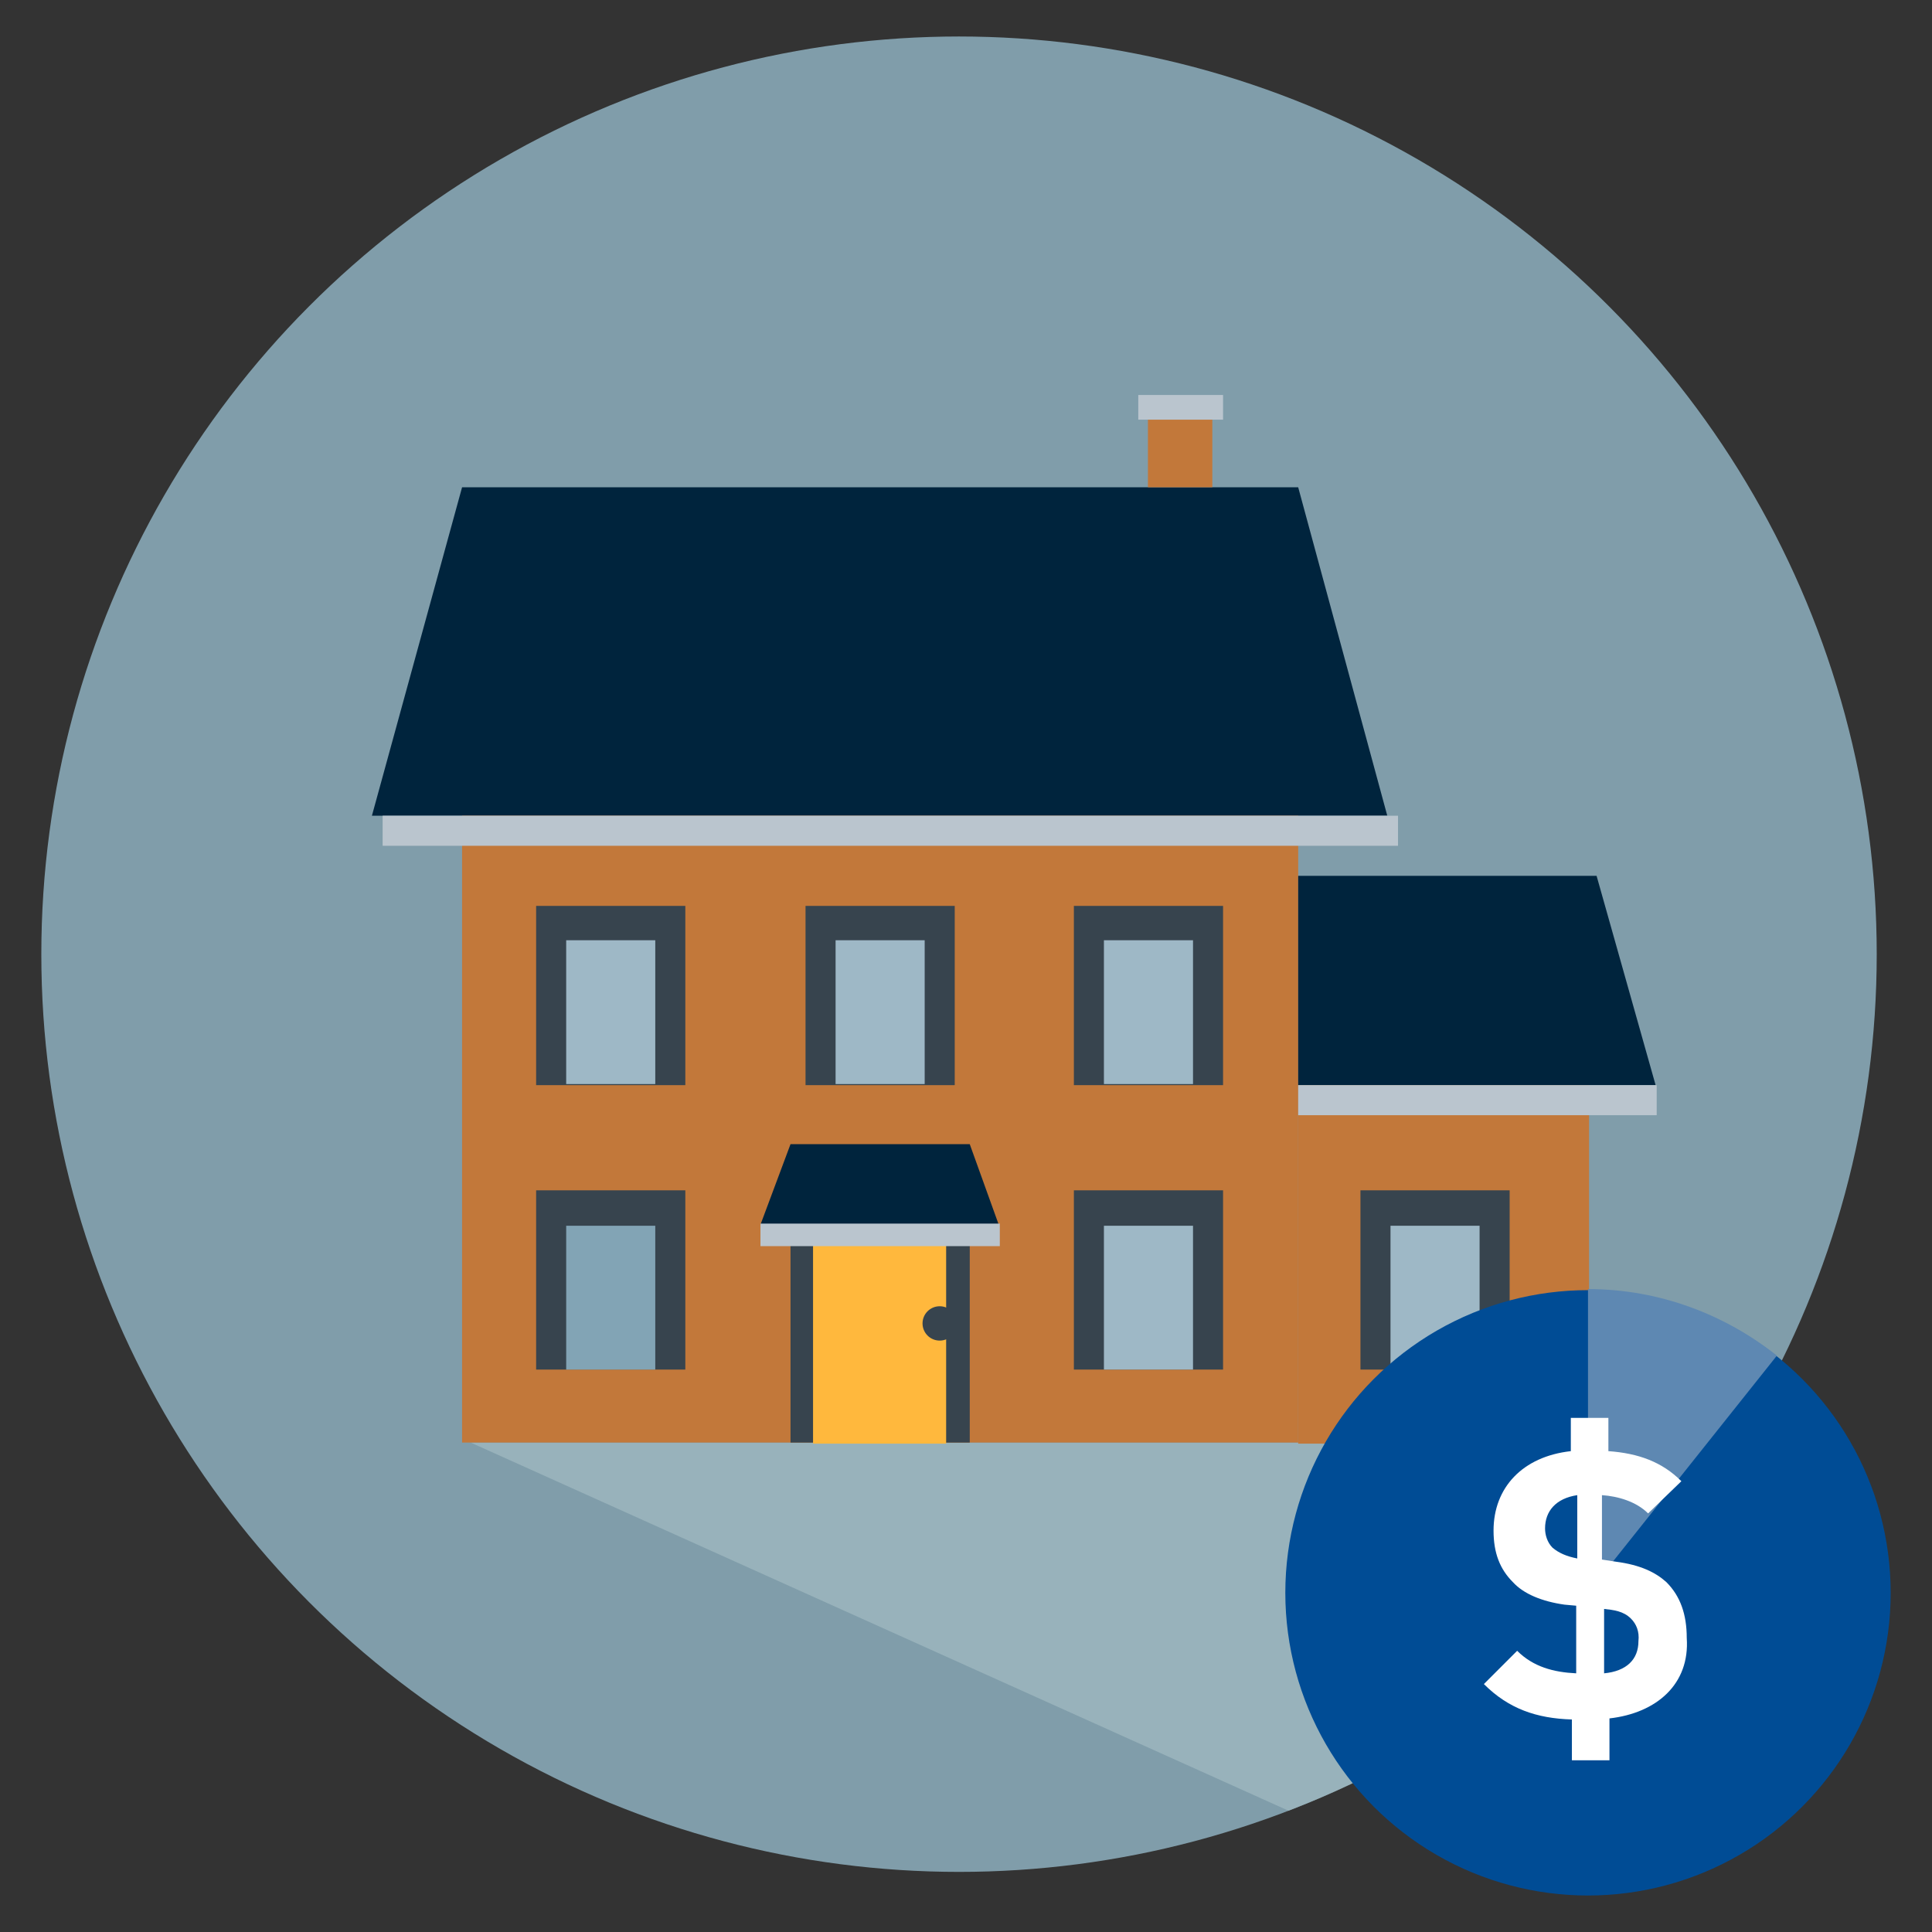
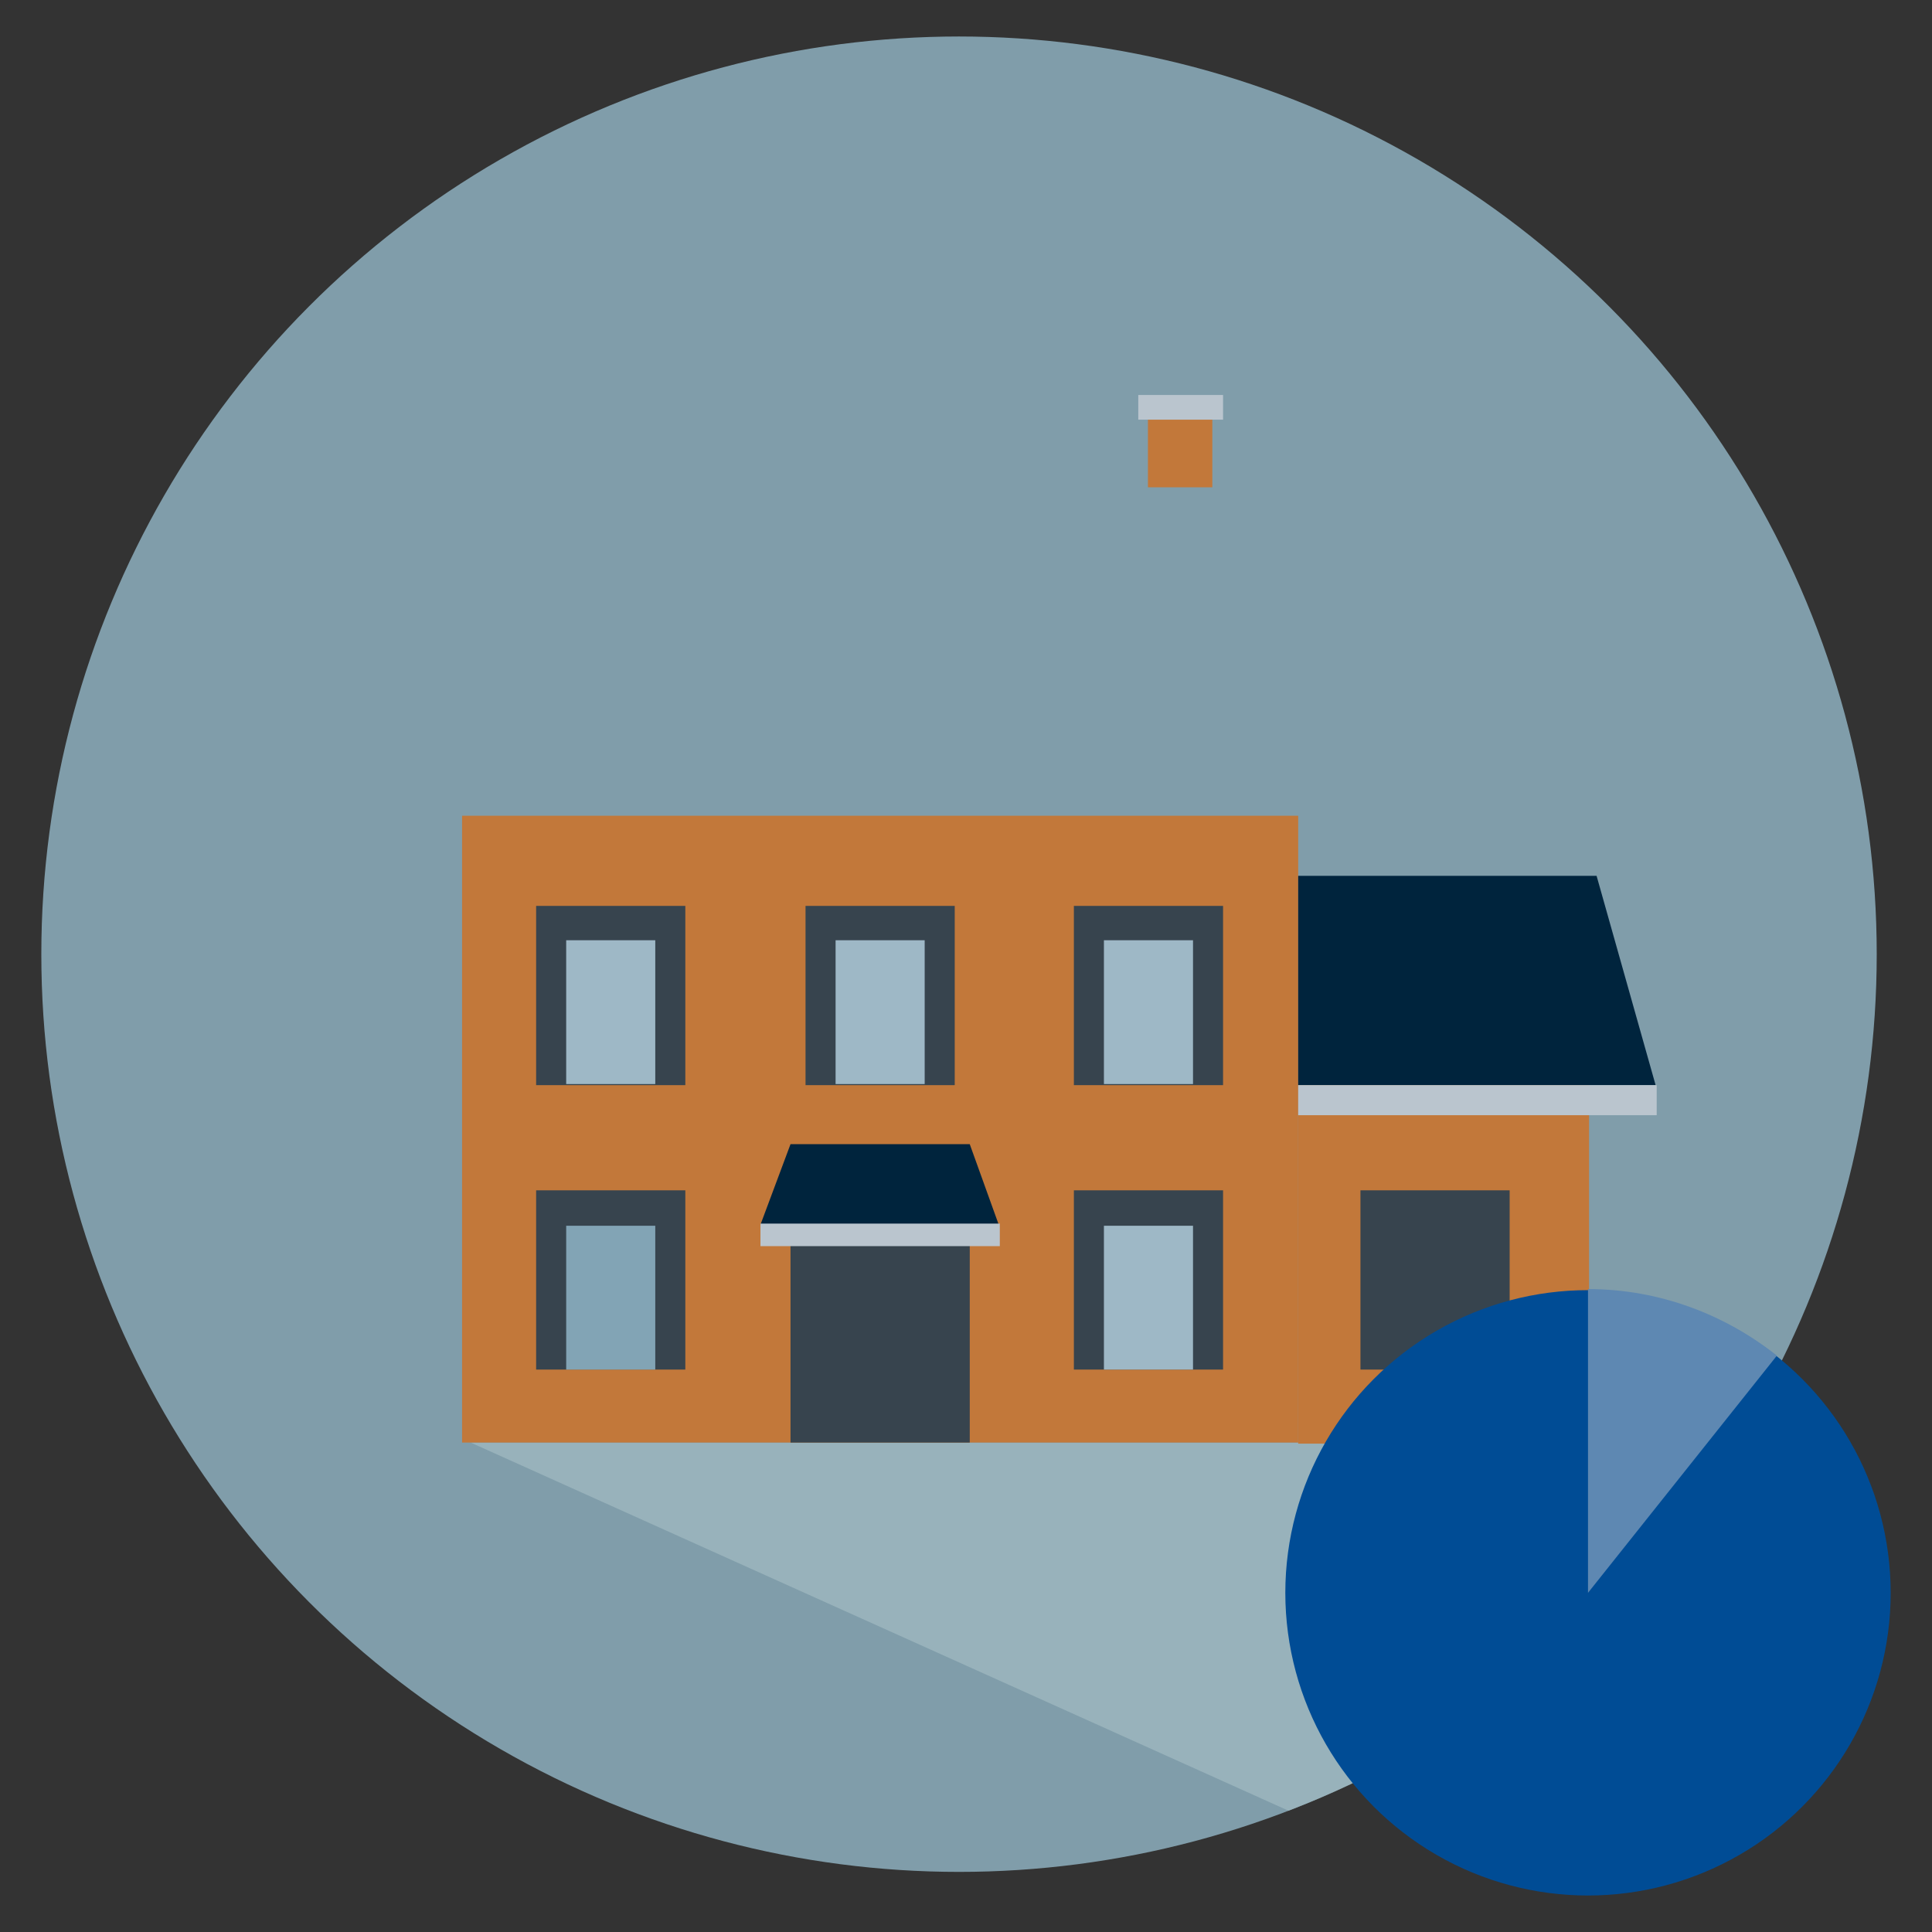
<svg xmlns="http://www.w3.org/2000/svg" id="Layer_8" data-name="Layer 8" width="180" height="180" viewBox="0 0 180 180">
  <rect x="0" y="0" width="180" height="180" fill="#333333" stroke="none" />
  <defs>
    <style>
      .cls-1 {
        fill: #004c95;
      }

      .cls-2 {
        fill: #00243d;
      }

      .cls-3 {
        fill: #fff;
      }

      .cls-4 {
        fill: #ffb83d;
      }

      .cls-5 {
        fill: #9eb8c6;
      }

      .cls-6 {
        fill: #c2783a;
      }

      .cls-7 {
        fill: #bac5ce;
      }

      .cls-8 {
        fill: #a8cd5a;
      }

      .cls-9 {
        fill: #37444e;
      }

      .cls-10 {
        fill: #5e88b2;
      }

      .cls-11 {
        fill: #a8c0c6;
        mix-blend-mode: multiply;
      }

      .cls-12 {
        fill: #b4e5fa;
      }

      .cls-12, .cls-13 {
        isolation: isolate;
        opacity: .6;
      }
    </style>
  </defs>
  <circle class="cls-12" cx="89.35" cy="88.9" r="85.5" />
  <g>
    <g class="cls-13">
      <path class="cls-11" d="M43.85,134.4l76.2,34.3c7.6-2.9,14.6-6.9,21-11.7l13.5-17-8.6-5.6H43.85Z" />
    </g>
    <g>
      <polygon class="cls-8" points="46.75 117.6 75.25 109.2 56.85 127.6 46.75 117.6" />
-       <polygon class="cls-2" points="129.25 76 34.65 76 43.05 45.4 120.95 45.4 129.25 76" />
      <rect class="cls-6" x="43.05" y="76" width="77.9" height="58.4" />
      <rect class="cls-6" x="106.95" y="37.1" width="6" height="8.3" />
      <rect class="cls-7" x="106.05" y="36.8" width="7.9" height="2.3" />
      <rect class="cls-6" x="120.95" y="101.1" width="27.1" height="33.4" />
      <polygon class="cls-2" points="154.25 101.1 120.95 101.1 120.95 81.6 148.75 81.6 154.25 101.1" />
-       <rect class="cls-7" x="35.65" y="76" width="94.6" height="2.8" />
      <rect class="cls-7" x="120.95" y="101.1" width="33.4" height="2.8" />
      <g>
        <rect class="cls-9" x="73.65" y="109.4" width="16.7" height="25" />
-         <rect class="cls-4" x="75.75" y="111.7" width="12.4" height="22.8" />
        <circle class="cls-9" cx="87.55" cy="123.3" r="1.6" />
      </g>
      <polygon class="cls-2" points="93.05 114.1 70.85 114.1 73.65 106.6 90.35 106.6 93.05 114.1" />
      <rect class="cls-7" x="70.85" y="114" width="22.3" height="2.1" />
      <g>
        <rect class="cls-9" x="100.05" y="84.4" width="13.9" height="16.7" />
        <rect class="cls-5" x="102.85" y="87.6" width="8.3" height="13.4" />
        <rect class="cls-9" x="75.05" y="84.4" width="13.9" height="16.7" />
        <rect class="cls-5" x="77.85" y="87.6" width="8.3" height="13.4" />
        <rect class="cls-9" x="49.95" y="84.4" width="13.9" height="16.7" />
        <rect class="cls-5" x="52.75" y="87.6" width="8.3" height="13.4" />
      </g>
      <g>
        <rect class="cls-9" x="100.05" y="110.9" width="13.9" height="16.7" />
        <rect class="cls-5" x="102.85" y="114.2" width="8.3" height="13.4" />
        <rect class="cls-9" x="49.95" y="110.9" width="13.9" height="16.7" />
        <rect class="cls-12" x="52.75" y="114.2" width="8.3" height="13.4" />
      </g>
      <g>
        <rect class="cls-9" x="126.75" y="110.9" width="13.9" height="16.7" />
-         <rect class="cls-5" x="129.55" y="114.2" width="8.3" height="13.4" />
      </g>
    </g>
    <circle class="cls-1" cx="147.95" cy="148.4" r="28.2" />
    <path class="cls-10" d="M165.55,126.3c-4.8-3.8-10.9-6.2-17.6-6.2v28.3l17.6-22.1Z" />
-     <path class="cls-3" d="M149.95,160.1v3.9h-3.5v-3.8c-3.3-.1-5.9-1-8.2-3.3l3.1-3.1c1.5,1.5,3.4,2,5.5,2.1v-6.3l-1.1-.1c-2.1-.3-3.8-1-4.8-2.1-1.2-1.2-1.8-2.7-1.8-4.8,0-4,2.7-6.9,7.2-7.4v-3.1h3.5v3.1c2.8,.2,5,1,6.8,2.8l-3.1,3c-1.1-1.1-2.8-1.6-4.3-1.7v6l1.3,.2c2.3,.3,3.7,1,4.7,1.9,1.3,1.3,1.9,3,1.9,5.2,.3,4.3-2.8,7-7.2,7.5Zm-3-20.8c-2,.3-3,1.5-3,3.1,0,.6,.2,1.3,.7,1.8,.6,.5,1.3,.8,2.3,1v-5.9Zm5,11.5c-.7-.7-1.6-.8-2.5-.9v6c2.1-.2,3.2-1.3,3.2-3,.1-.9-.2-1.6-.7-2.1Z" />
  </g>
</svg>